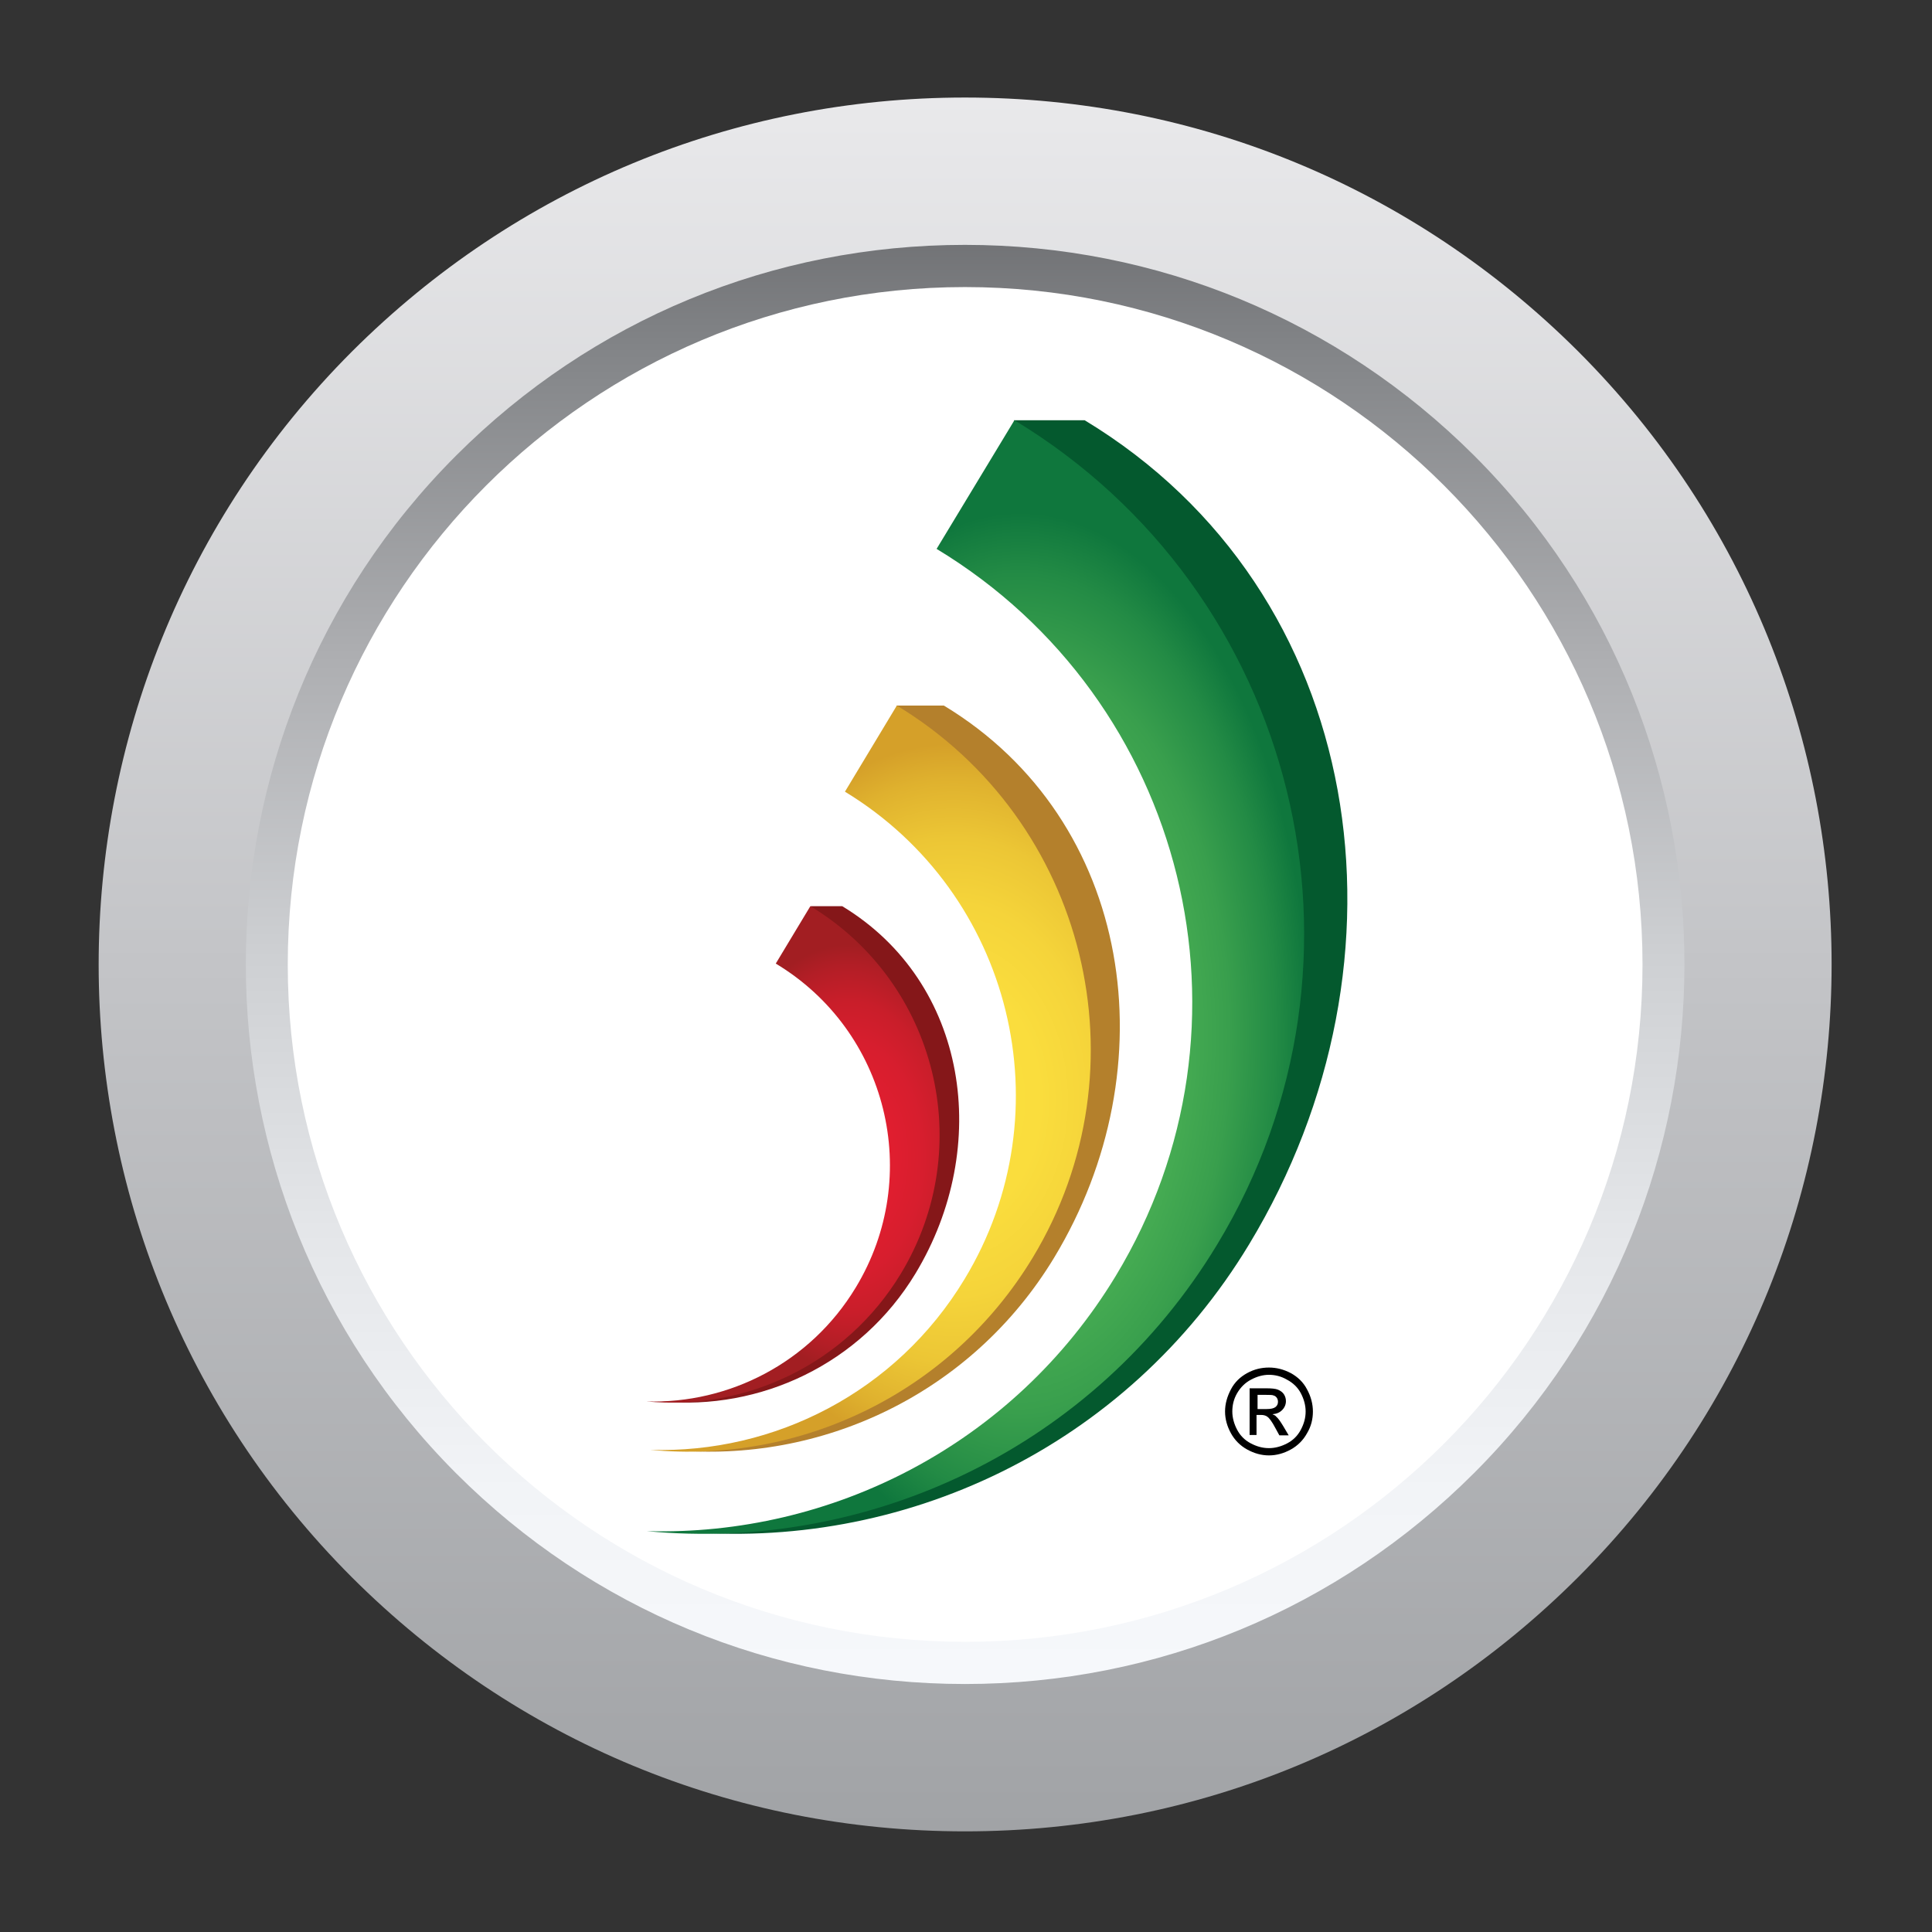
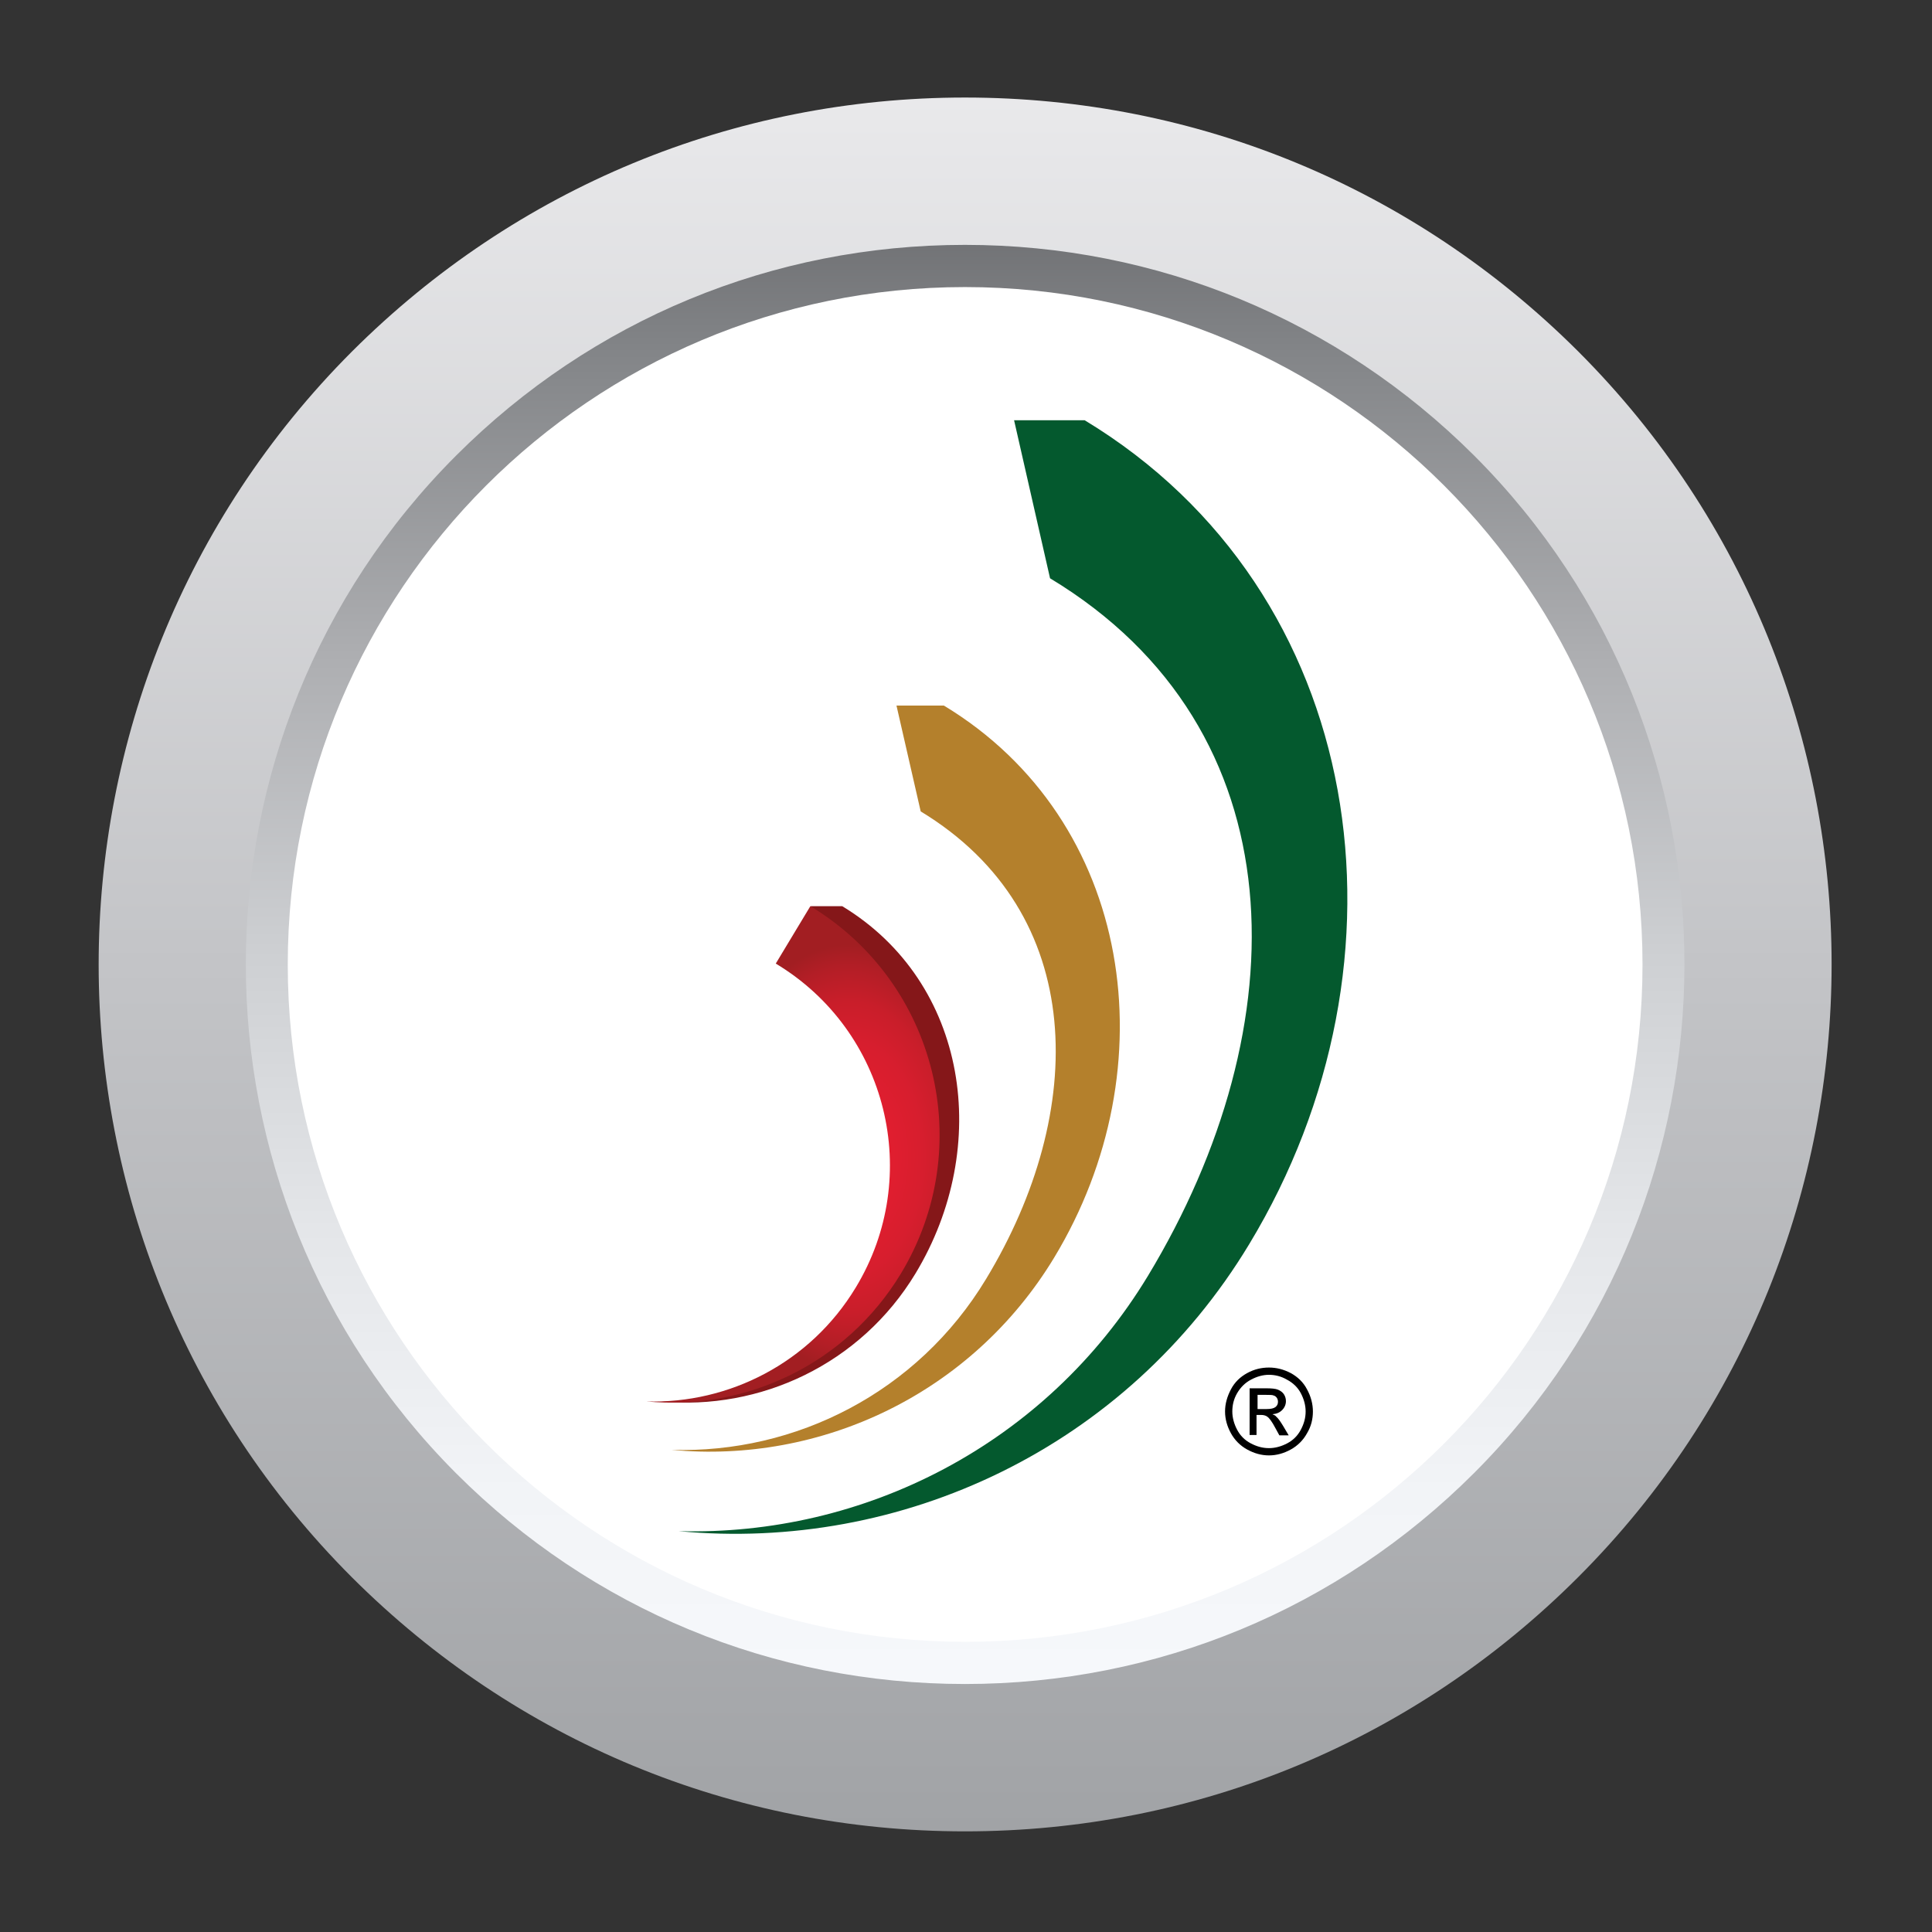
<svg xmlns="http://www.w3.org/2000/svg" version="1.1" id="Layer_1" x="0px" y="0px" viewBox="0 0 558.6 558.6" style="enable-background:new 0 0 558.6 558.6;" xml:space="preserve">
  <rect x="0" y="0" width="558.6" height="558.6" fill="#333333" stroke="none" />
  <style type="text/css">
	.st0{fill:url(#SVGID_1_);}
	.st1{fill:#FFFFFF;}
	.st2{fill:url(#SVGID_2_);}
	.st3{fill:#851719;}
	.st4{fill:url(#SVGID_3_);}
	.st5{fill:#B4802C;}
	.st6{fill:url(#SVGID_4_);}
	.st7{fill:#04592E;}
	.st8{fill:url(#SVGID_5_);}
</style>
  <g>
    <g>
      <linearGradient id="SVGID_1_" gradientUnits="userSpaceOnUse" x1="279.032" y1="498.602" x2="279.032" y2="59.158">
        <stop offset="5.076140e-03" style="stop-color:#F7F9FC" />
        <stop offset="0.153" style="stop-color:#F2F4F7" />
        <stop offset="0.326" style="stop-color:#E4E6E9" />
        <stop offset="0.511" style="stop-color:#CDCFD2" />
        <stop offset="0.704" style="stop-color:#ADAEB1" />
        <stop offset="0.902" style="stop-color:#838588" />
        <stop offset="1" style="stop-color:#6C6D70" />
      </linearGradient>
      <path class="st0" d="M498.8,278.9c0,121.3-98.4,219.7-219.7,219.7c-121.4,0-219.7-98.4-219.7-219.7S157.7,59.2,279,59.2    C400.4,59.2,498.8,157.5,498.8,278.9z" />
      <path class="st1" d="M474.9,278.9c0,108.2-87.7,195.8-195.8,195.8c-108.2,0-195.9-87.7-195.9-195.8C83.2,170.7,170.9,83,279,83    C387.2,83,474.9,170.7,474.9,278.9z" />
      <g>
        <g>
          <g>
            <linearGradient id="SVGID_2_" gradientUnits="userSpaceOnUse" x1="279.033" y1="529.511" x2="279.033" y2="28.249">
              <stop offset="0" style="stop-color:#A1A3A6" />
              <stop offset="0.5" style="stop-color:#C3C4C7" />
              <stop offset="1" style="stop-color:#E9E9EB" />
            </linearGradient>
            <path class="st2" d="M279,529.5c-66.9,0-129.8-26.1-177.2-73.4c-97.7-97.7-97.7-256.7,0-354.5C149.2,54.3,212.1,28.2,279,28.2       c67,0,129.9,26.1,177.3,73.4c97.7,97.7,97.7,256.7,0,354.4C408.9,503.4,346,529.5,279,529.5L279,529.5z M279,70.8       c-55.6,0-107.8,21.6-147.1,60.9c-81.1,81.1-81.1,213.1,0,294.3c39.3,39.3,91.5,60.9,147.1,60.9c55.6,0,107.9-21.7,147.2-61       c81.1-81.1,81.1-213.1,0-294.2C386.9,92.5,334.6,70.8,279,70.8L279,70.8z" />
          </g>
        </g>
      </g>
    </g>
    <g>
      <g>
        <path class="st3" d="M251.6,372.3c-13.2,21.8-36.7,33.6-60.5,32.9c28.6,2.7,57.7-10.7,73.6-37c22.1-36.6,15.3-84.1-21.2-106.2h0     h-9.1l4.6,20.4C271.3,301.8,271.1,340,251.6,372.3z" />
        <radialGradient id="SVGID_3_" cx="245.35" cy="334.733" r="39.29" gradientTransform="matrix(1 0 0 1.565 0 -189.282)" gradientUnits="userSpaceOnUse">
          <stop offset="0" style="stop-color:#E31E30" />
          <stop offset="0.33" style="stop-color:#E01E2F" />
          <stop offset="0.547" style="stop-color:#D71E2E" />
          <stop offset="0.731" style="stop-color:#C91E2A" />
          <stop offset="0.896" style="stop-color:#B31E26" />
          <stop offset="1" style="stop-color:#A21E22" />
        </radialGradient>
        <path class="st4" d="M247.4,372.3c-13.2,21.8-36.7,33.6-60.5,32.9c28.7,2.7,57.7-10.7,73.6-37c22.1-36.6,10.4-84.1-26.2-106.2     l0,0l-10,16.6v0C256.6,298,267,340,247.4,372.3z" />
        <path class="st5" d="M285.1,369.8c-19.8,32.8-55.1,50.5-90.9,49.4c43.1,4.1,86.7-16.1,110.6-55.6c33.2-54.9,23-126.4-31.9-159.6     l0,0h-13.7l7,30.6C314.7,264,314.4,321.4,285.1,369.8z" />
        <radialGradient id="SVGID_4_" cx="275.705" cy="317.916" r="74.962" gradientTransform="matrix(1 0 0 1.375 0 -119.05)" gradientUnits="userSpaceOnUse">
          <stop offset="0" style="stop-color:#FCE03E" />
          <stop offset="0.332" style="stop-color:#FADD3D" />
          <stop offset="0.55" style="stop-color:#F5D43A" />
          <stop offset="0.735" style="stop-color:#ECC635" />
          <stop offset="0.901" style="stop-color:#DFB12E" />
          <stop offset="1" style="stop-color:#D5A029" />
        </radialGradient>
-         <path class="st6" d="M278.9,369.8c-19.8,32.8-55.1,50.5-90.9,49.4c43.1,4.1,86.7-16.1,110.6-55.6     c33.2-54.9,15.6-126.4-39.3-159.6l0,0l-15,24.9h0C292.7,258.3,308.2,321.4,278.9,369.8z" />
        <path class="st7" d="M331.9,368.9c-29.6,48.9-82.3,75.3-135.7,73.8c64.3,6.1,129.4-24,165-83c49.6-82,34.4-188.6-47.6-238.2v0     h-20.4l10.4,45.7C376,210.9,375.6,296.6,331.9,368.9z" />
        <radialGradient id="SVGID_5_" cx="295.004" cy="299.461" r="83.696" gradientTransform="matrix(1 0 0 1.808 0 -241.929)" gradientUnits="userSpaceOnUse">
          <stop offset="0" style="stop-color:#53B858" />
          <stop offset="0.325" style="stop-color:#50B557" />
          <stop offset="0.538" style="stop-color:#47AD53" />
          <stop offset="0.72" style="stop-color:#399F4D" />
          <stop offset="0.882" style="stop-color:#238B45" />
          <stop offset="1" style="stop-color:#0F773D" />
        </radialGradient>
-         <path class="st8" d="M322.6,368.9c-29.6,48.9-82.3,75.3-135.6,73.8c64.2,6.1,129.4-24,165-83c49.6-82,23.3-188.6-58.7-238.2l0,0     l-22.5,37.2v0C343.1,202.4,366.4,296.6,322.6,368.9z" />
      </g>
      <g>
        <g>
          <g>
            <g>
              <path d="M366.9,395.4c2.1,0,4.2,0.5,6.3,1.6c2,1.1,3.6,2.6,4.7,4.7c1.1,2,1.7,4.2,1.7,6.4c0,2.2-0.5,4.3-1.7,6.3        c-1.1,2-2.7,3.6-4.7,4.7c-2,1.1-4.1,1.7-6.3,1.7c-2.2,0-4.3-0.6-6.3-1.7c-2-1.1-3.6-2.7-4.7-4.7c-1.1-2-1.7-4.1-1.7-6.3        c0-2.2,0.6-4.3,1.7-6.4c1.1-2.1,2.7-3.6,4.7-4.7C362.6,395.9,364.7,395.4,366.9,395.4z M366.9,397.5c-1.8,0-3.5,0.5-5.2,1.4        c-1.7,0.9-3,2.2-4,3.9c-1,1.7-1.4,3.5-1.4,5.3c0,1.8,0.5,3.6,1.4,5.3c0.9,1.7,2.2,3,3.9,3.9c1.7,0.9,3.4,1.4,5.3,1.4        c1.8,0,3.6-0.5,5.3-1.4c1.7-0.9,3-2.2,3.9-3.9c0.9-1.7,1.4-3.4,1.4-5.3c0-1.8-0.5-3.6-1.4-5.3c-0.9-1.7-2.3-3-4-3.9        C370.4,397.9,368.6,397.5,366.9,397.5z M361.3,415.1v-13.7h4.7c1.6,0,2.8,0.1,3.5,0.4c0.7,0.3,1.3,0.7,1.7,1.3        c0.4,0.6,0.6,1.3,0.6,2c0,1-0.4,1.9-1.1,2.6c-0.7,0.7-1.6,1.1-2.8,1.2c0.5,0.2,0.9,0.4,1.1,0.7c0.6,0.5,1.2,1.4,2,2.7l1.6,2.7        h-2.7l-1.2-2.2c-0.9-1.7-1.7-2.8-2.3-3.2c-0.4-0.3-1-0.5-1.8-0.5h-1.3v5.8H361.3z M363.5,407.4h2.7c1.3,0,2.1-0.2,2.6-0.6        c0.5-0.4,0.7-0.9,0.7-1.5c0-0.4-0.1-0.8-0.3-1.1c-0.2-0.3-0.5-0.6-0.9-0.7c-0.4-0.2-1.1-0.2-2.2-0.2h-2.5V407.4z" />
            </g>
          </g>
        </g>
      </g>
    </g>
  </g>
</svg>